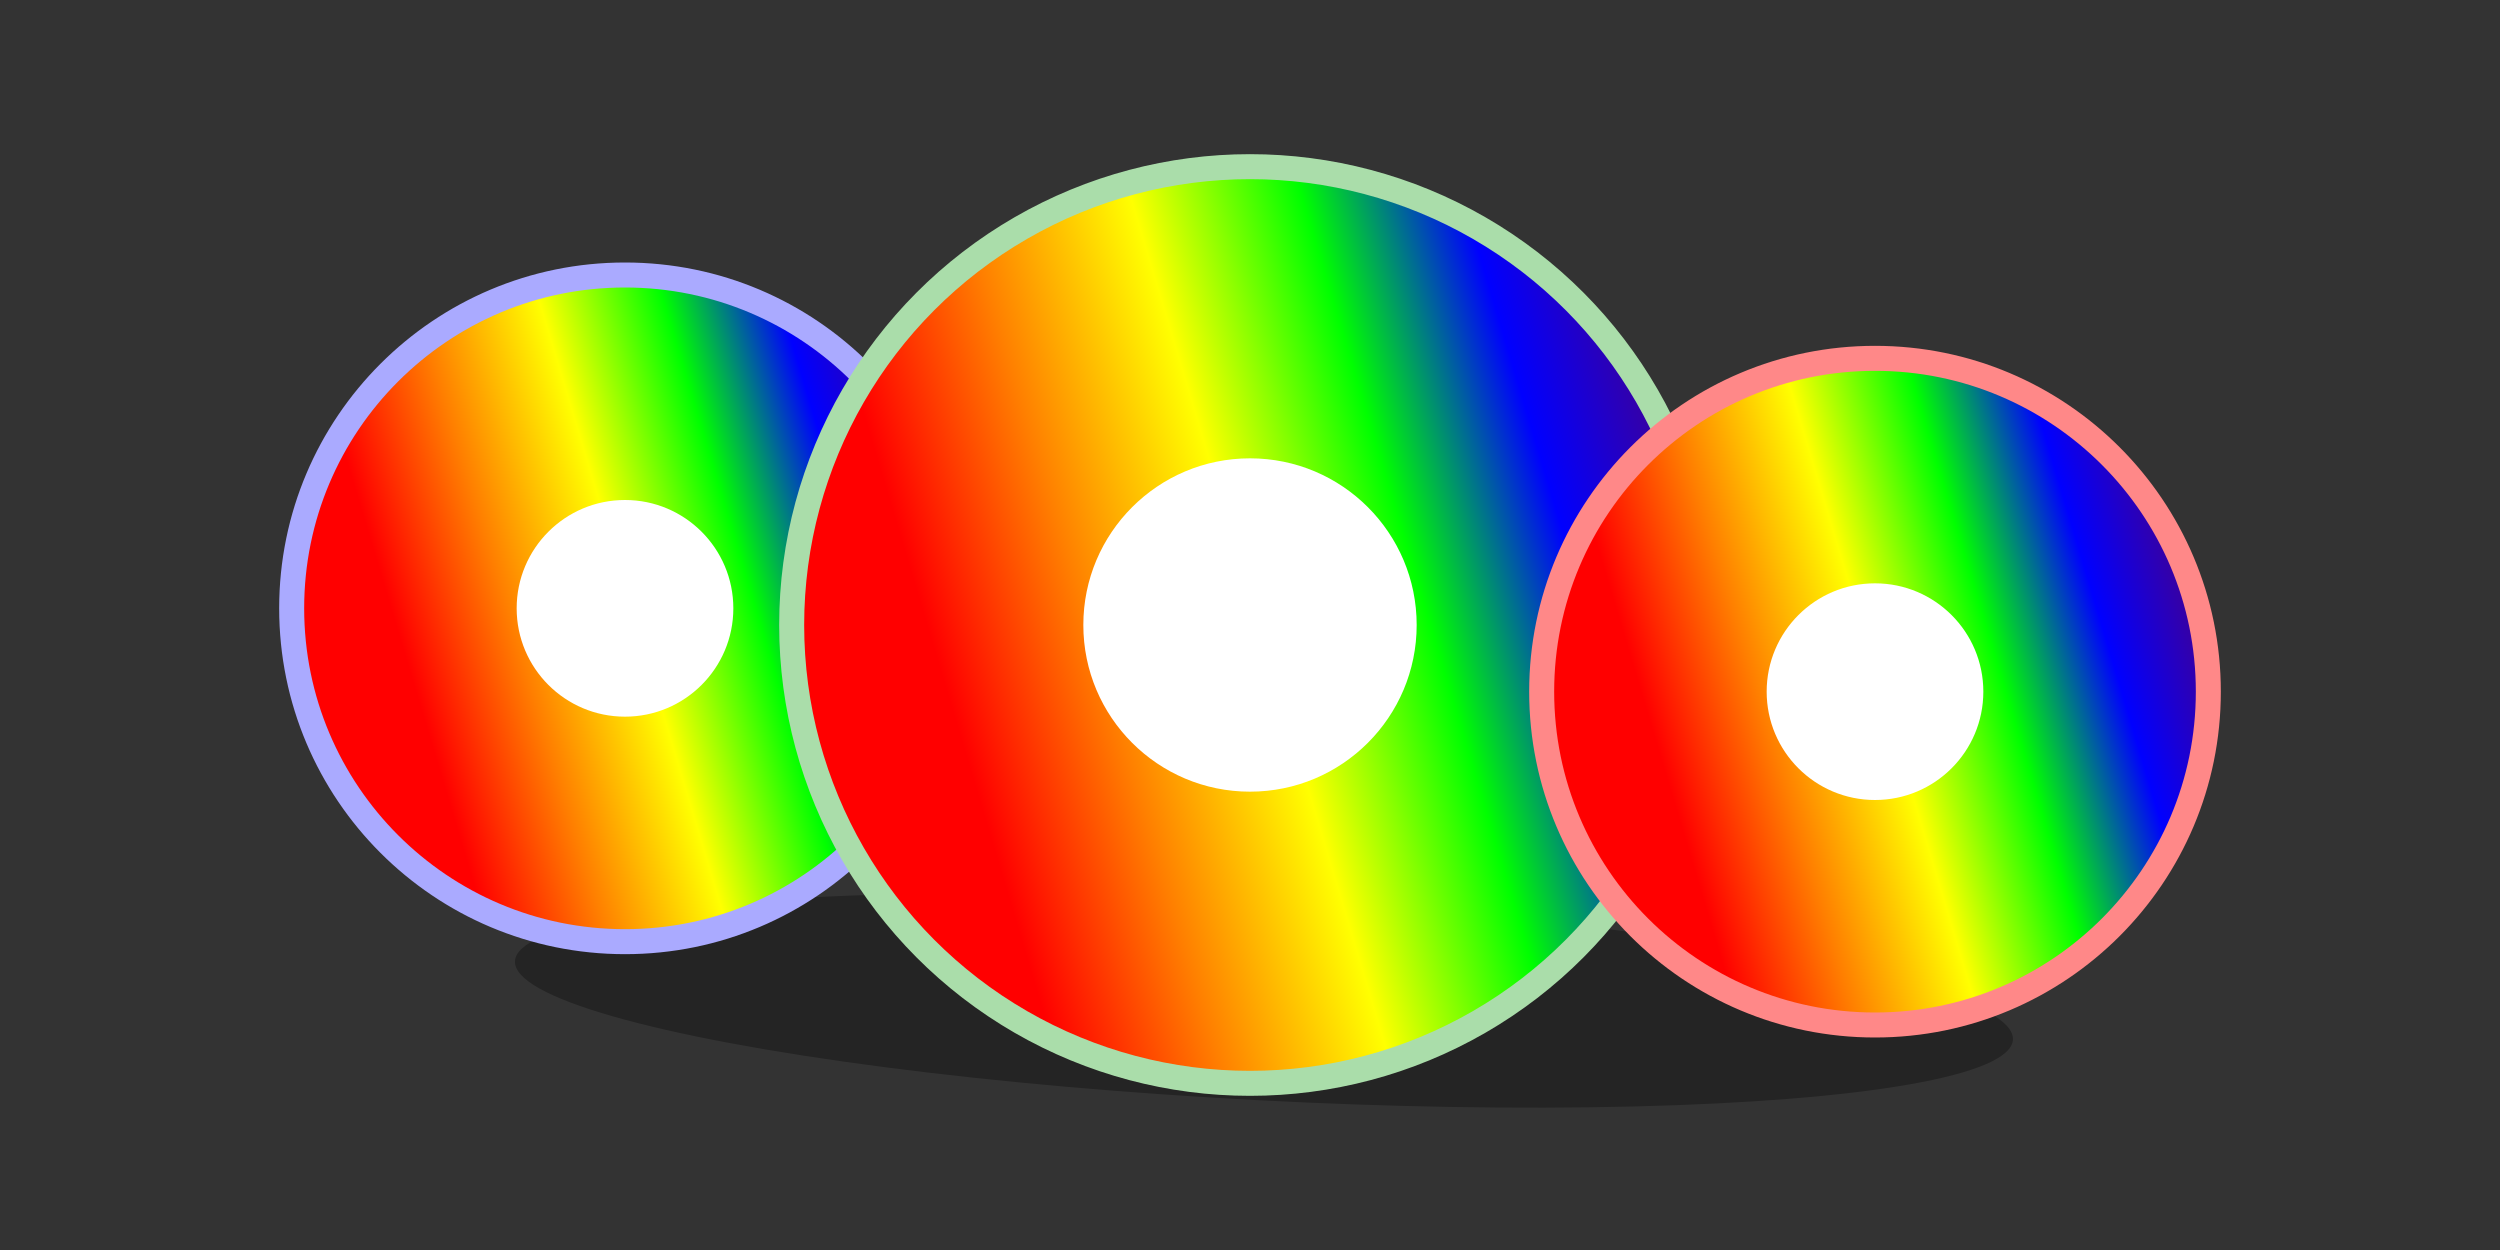
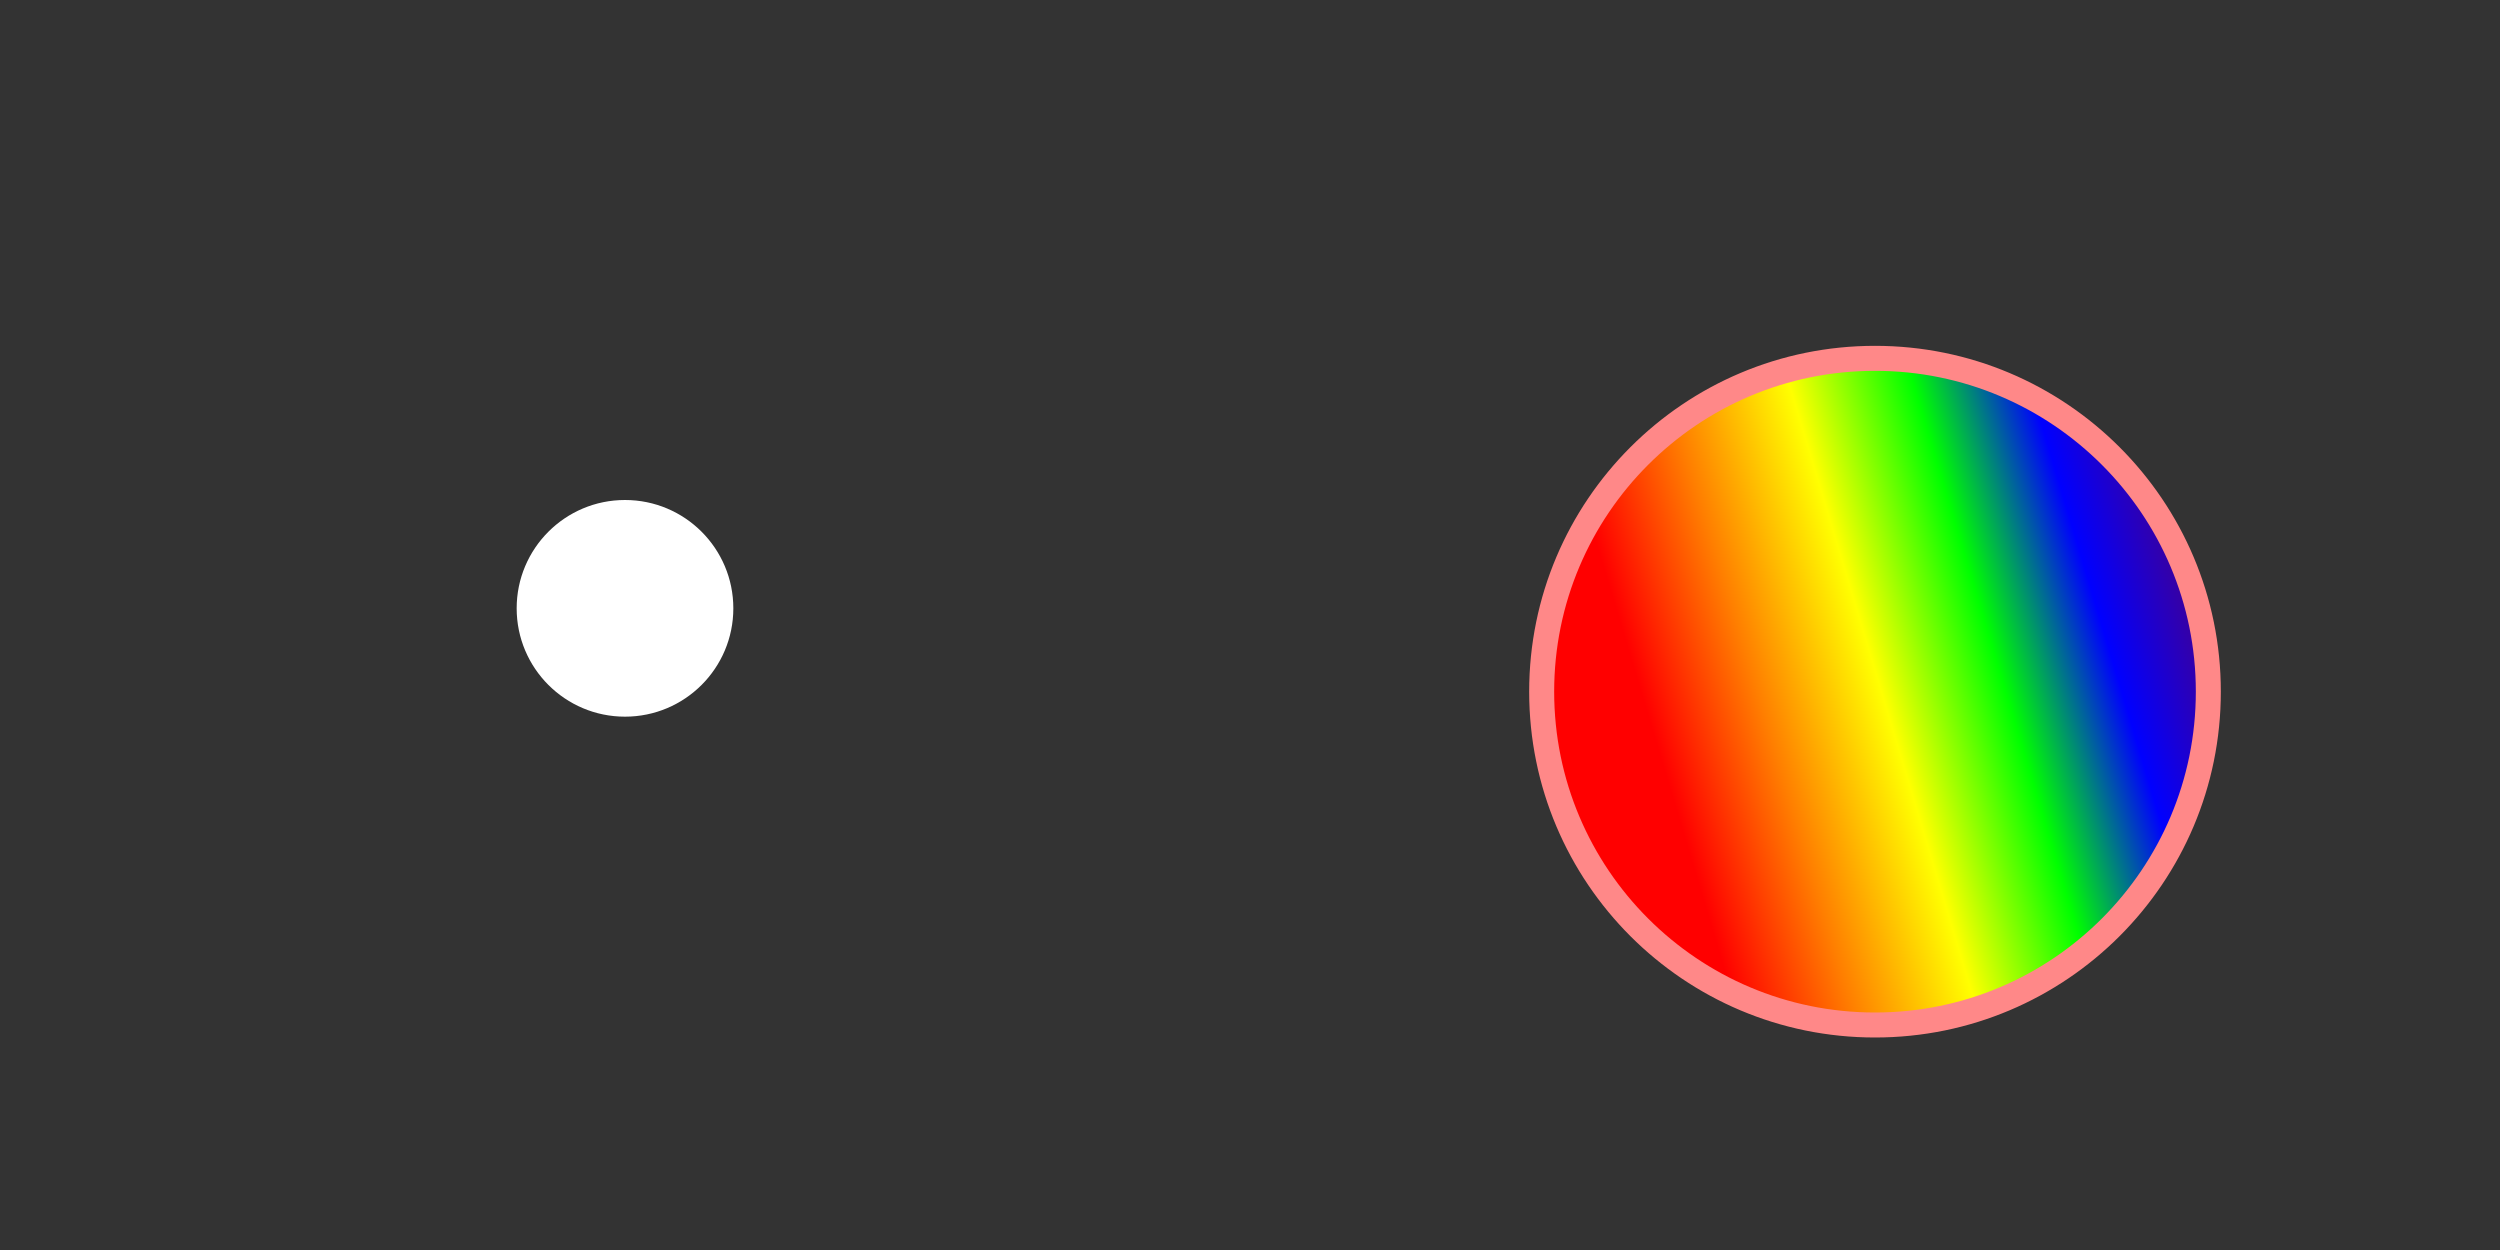
<svg xmlns="http://www.w3.org/2000/svg" width="300" height="150" viewBox="0 0 300 150">
  <rect x="0" y="0" width="300" height="150" fill="#333333" stroke="none" />
  <defs>
    <linearGradient id="rainbowGradient" x1="0%" y1="0%" x2="100%" y2="-30%">
      <stop offset="  0%" stop-color="#FF0000" />
      <stop offset="  16%" stop-color="#FF7F00" />
      <stop offset="  33%" stop-color="#FFFF00" />
      <stop offset="  50%" stop-color="#00FF00" />
      <stop offset="  66%" stop-color="#0000FF" />
      <stop offset="  83%" stop-color="#4B0082" />
      <stop offset="100%" stop-color="#DDDDFF" />
    </linearGradient>
  </defs>
-   <ellipse cx="150" cy="120" rx="90" ry="12" fill="rgba(0,0,0,0.3)" transform="rotate(3 150 152)" />
-   <circle cx="75" cy="73" r="40" fill="url(#rainbowGradient)" stroke="#AAF" stroke-width="3" />
  <circle cx="75" cy="73" r="13" fill="white" />
-   <ellipse cx="150" cy="75" rx="55" ry="55" fill="url(#rainbowGradient)" stroke="#ADA" stroke-width="3" />
-   <ellipse cx="150" cy="75" rx="20" ry="20" fill="white" />
  <circle cx="225" cy="83" r="40" fill="url(#rainbowGradient)" stroke="#F88" stroke-width="3" />
-   <circle cx="225" cy="83" r="13" fill="white" />
</svg>